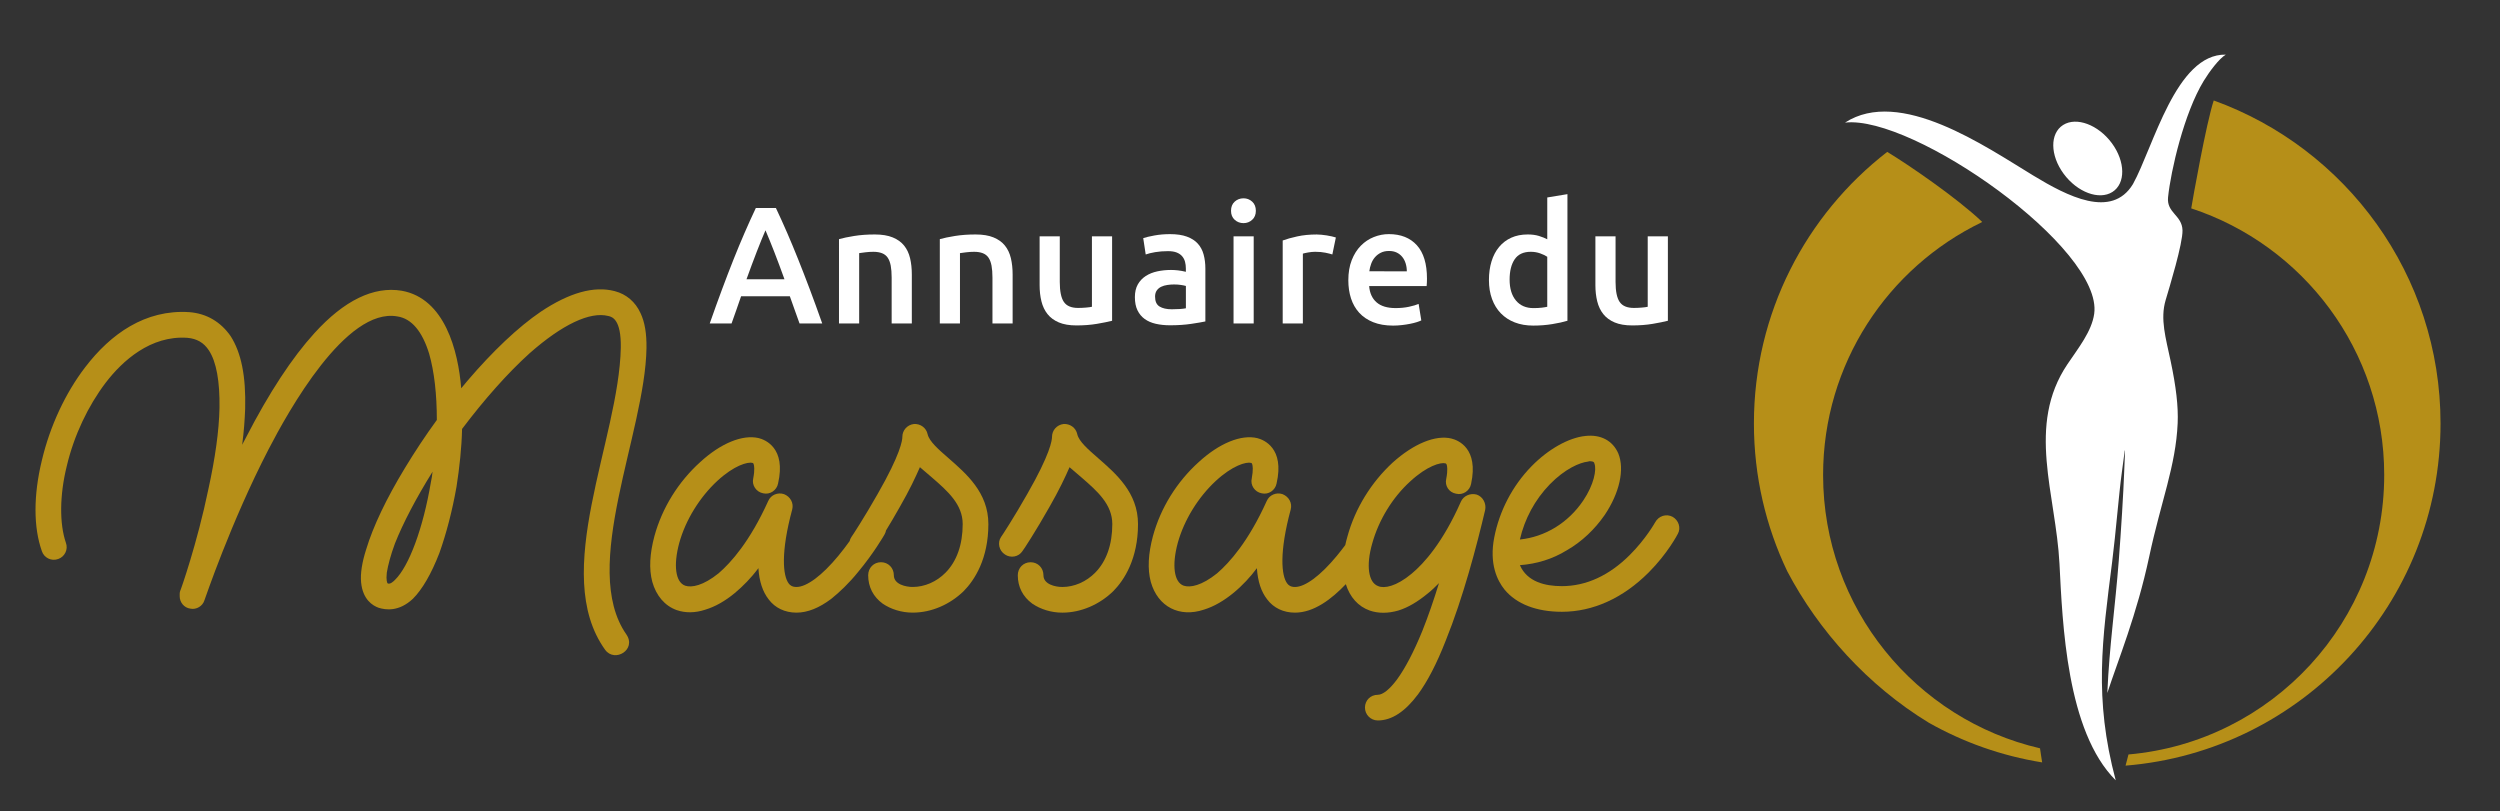
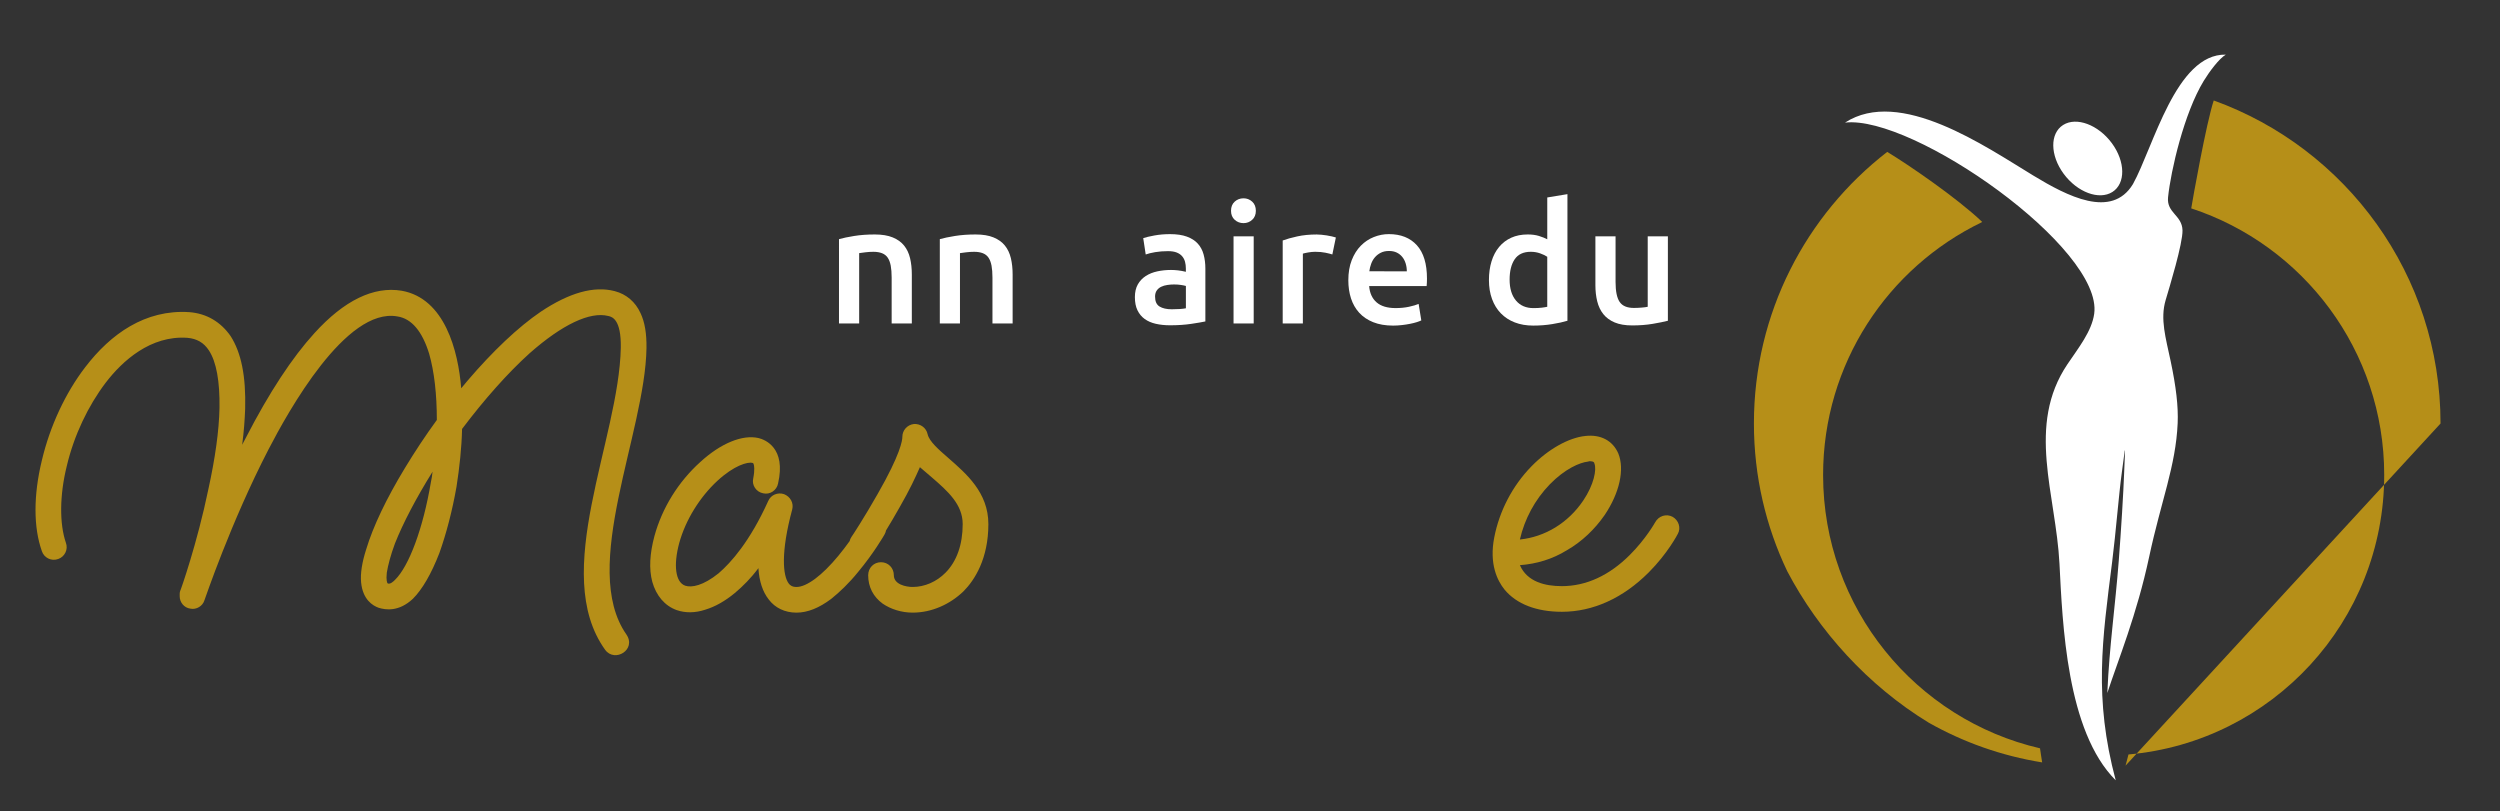
<svg xmlns="http://www.w3.org/2000/svg" version="1.1" id="Calque_1" x="0px" y="0px" width="208.844px" height="67.75px" viewBox="0 0 208.844 67.75" enable-background="new 0 0 208.844 67.75" xml:space="preserve">
  <rect x="0" y="0" width="208.844" height="67.75" fill="#333333" stroke="none" />
  <g>
    <path fill="#B68F18" d="M53.503,26.147c-0.428-0.93-1.178-1.573-2.143-1.824c-1.752-0.464-3.826,0.143-6.184,1.716   c-1.893,1.287-4.003,3.289-6.111,5.753l-0.536,0.645c-0.256-3.146-1.372-7.503-4.968-8.149c-2.359-0.394-4.825,0.822-7.291,3.538   c-1.858,2.038-3.789,4.969-5.719,8.721l-0.321,0.608c0.144-1.072,0.215-2.073,0.25-3.003c0.071-2.715-0.322-4.682-1.216-6.076   c-0.822-1.179-2.001-1.894-3.467-2.001c-3.656-0.233-6.552,1.812-8.685,4.61c-1.644,2.145-2.931,4.896-3.61,7.756   c-0.714,2.931-0.714,5.611,0,7.613c0.179,0.536,0.787,0.856,1.359,0.644c0.535-0.18,0.857-0.788,0.643-1.359   c-0.536-1.572-0.536-3.932,0.072-6.397c0.606-2.572,1.786-5.039,3.252-6.969c1.393-1.822,3.752-3.967,6.827-3.752   c0.786,0.071,1.357,0.393,1.786,1.037c0.644,0.964,0.93,2.644,0.895,4.824c-0.037,1.896-0.358,4.183-0.93,6.791   c-0.929,4.503-2.322,8.472-2.359,8.507c-0.044,0.131-0.036,0.289-0.036,0.429c0,0.5,0.358,0.965,0.894,1.036   c0.5,0.106,1.036-0.215,1.179-0.716c0.036-0.071,2.18-6.469,5.362-12.616c1.62-3.116,6.446-11.863,10.757-11.078   c1.18,0.178,2.074,1.25,2.645,3.109c0.43,1.5,0.644,3.395,0.644,5.539c-0.964,1.322-1.858,2.68-2.681,4.039   c-1.537,2.536-2.645,4.86-3.216,6.753c-0.357,1.109-0.5,2.038-0.429,2.789c0.144,1.43,0.965,1.931,1.465,2.109   c0.572,0.178,1.68,0.355,2.86-0.751c0.786-0.786,1.536-2.073,2.215-3.825c0.572-1.607,1.073-3.503,1.43-5.538   c0.25-1.608,0.429-3.254,0.464-4.826c1.858-2.466,3.825-4.682,5.647-6.326c2.716-2.394,5.039-3.502,6.576-3.108   c0.322,0.071,1.074,0.286,1.037,2.645c-0.145,7.672-5.915,18.829-1.309,25.238c0.797,1.105,2.656-0.015,1.768-1.291   c-3.89-5.59,1.58-16.828,1.686-23.911C54.023,27.862,53.863,26.897,53.503,26.147z M35.992,40.3   c-0.644,3.825-1.823,7.005-3.002,8.148c-0.107,0.107-0.394,0.395-0.609,0.287c-0.034-0.035-0.142-0.251-0.069-0.895   c0.106-0.643,0.321-1.465,0.678-2.43c0.679-1.716,1.786-3.825,3.145-6.004C36.099,39.693,36.062,40.015,35.992,40.3z" />
    <path fill="#B68F18" d="M139.728,43.175c-0.535-0.286-1.178-0.071-1.465,0.465c0,0-0.752,1.357-2.109,2.716   c-1.715,1.716-3.645,2.609-5.682,2.609c-1.395,0-2.896-0.357-3.504-1.752c1.395-0.106,2.717-0.5,3.932-1.251   c1.252-0.715,2.324-1.751,3.145-2.931c1.254-1.858,1.682-3.825,1.146-5.146c-0.465-1.074-1.467-1.609-2.754-1.465   c-1.393,0.142-3.109,1.107-4.502,2.536c-1.609,1.645-2.682,3.753-3.109,5.933c-0.432,2.217,0.25,3.609,0.857,4.361   c1,1.216,2.68,1.857,4.789,1.857c2.609,0,5.111-1.143,7.256-3.287c1.57-1.572,2.393-3.146,2.43-3.218   C140.445,44.104,140.228,43.461,139.728,43.175z M129.47,40.457c1.252-1.286,2.502-1.823,3.182-1.895   c0.072-0.033,0.145-0.033,0.178-0.033c0.287,0,0.359,0.104,0.359,0.179c0.213,0.498-0.037,1.786-0.93,3.108   c-1.252,1.858-3.182,3.037-5.291,3.253C127.361,43.354,128.22,41.744,129.47,40.457z" />
-     <path fill="#B68F18" d="M123.355,41.315c-0.537-0.143-1.109,0.108-1.322,0.608c-1.502,3.396-3.076,5.145-4.111,6.004   c-1.287,1.072-2.287,1.251-2.787,1.037c-0.822-0.286-1.037-1.716-0.5-3.574c0.535-1.93,1.68-3.824,3.18-5.183   c1.395-1.287,2.539-1.607,2.932-1.5c0.033,0,0.07,0.035,0.105,0.105c0.037,0.107,0.109,0.43-0.035,1.181   c-0.143,0.571,0.215,1.145,0.822,1.25c0.572,0.144,1.145-0.249,1.252-0.821c0.643-2.967-1.072-3.646-1.645-3.788   c-1.322-0.321-3.145,0.429-4.896,1.999c-1.787,1.646-3.146,3.825-3.789,6.185c-0.07,0.245-0.133,0.483-0.182,0.718   c-0.215,0.287-0.447,0.588-0.697,0.891c-1.357,1.645-2.643,2.608-3.504,2.608c-0.355,0-0.535-0.141-0.641-0.285   c-0.502-0.644-0.68-2.609,0.285-6.184c0.143-0.536-0.143-1.071-0.68-1.286c-0.535-0.178-1.107,0.071-1.322,0.572   c-1.535,3.395-3.109,5.146-4.145,6.04c-1.287,1.036-2.252,1.214-2.789,1.036c-0.82-0.285-1-1.716-0.5-3.572   c0.537-1.933,1.715-3.825,3.18-5.184c1.395-1.288,2.539-1.61,2.932-1.502c0.072,0,0.072,0.037,0.107,0.107   c0.035,0.106,0.105,0.428-0.035,1.181c-0.143,0.571,0.25,1.144,0.822,1.25c0.572,0.143,1.143-0.251,1.25-0.823   c0.68-2.966-1.072-3.645-1.609-3.785c-1.357-0.324-3.18,0.427-4.895,2c-1.824,1.644-3.182,3.823-3.824,6.183   c-0.393,1.466-0.465,2.751-0.18,3.824c0.59,2.095,2.404,2.999,4.432,2.322c1.727-0.524,3.375-2.035,4.432-3.467   c0.072,1.108,0.357,1.967,0.859,2.609c0.535,0.715,1.357,1.107,2.32,1.107c1.598,0,3.078-1.15,4.25-2.38   c0.342,1.096,1.037,1.86,1.99,2.203c0.717,0.249,1.539,0.249,2.396,0c0.82-0.252,1.643-0.752,2.465-1.431   c0.322-0.25,0.607-0.537,0.93-0.857c-0.428,1.393-0.893,2.751-1.393,4.001c-0.715,1.752-1.432,3.112-2.109,4.041   c-0.607,0.82-1.182,1.285-1.607,1.285c-0.609,0-1.074,0.465-1.074,1.072c0,0.572,0.465,1.072,1.074,1.072   c1.178,0,2.285-0.749,3.357-2.18c0.787-1.073,1.572-2.574,2.322-4.503c1.432-3.538,2.576-7.863,3.289-10.901   C124.175,42.067,123.89,41.495,123.355,41.315z" />
-     <path fill="#B68F18" d="M91.743,38.278c-0.822-0.715-1.609-1.395-1.75-2.002c-0.107-0.536-0.607-0.893-1.145-0.856   c-0.572,0.07-0.965,0.535-0.965,1.071c0,0.286-0.145,1.43-2.074,4.789c-1.072,1.895-2.145,3.538-2.18,3.573   c-0.32,0.466-0.18,1.145,0.322,1.467c0.465,0.321,1.145,0.214,1.465-0.287c0.072-0.071,1.143-1.716,2.252-3.681   c0.82-1.43,1.322-2.502,1.68-3.323l1,0.858c1.322,1.142,2.572,2.25,2.572,3.894c0,1.717-0.5,3.116-1.428,4.057   c-0.752,0.764-1.752,1.197-2.752,1.197c-0.572,0-1.572-0.215-1.572-0.977c0-0.618-0.465-1.09-1.072-1.09s-1.072,0.472-1.072,1.09   c0,0.977,0.428,1.8,1.215,2.372c0.678,0.463,1.572,0.749,2.502,0.749c1.572,0,3.109-0.678,4.252-1.787   c0.93-0.935,2.074-2.716,2.074-5.611C95.068,41.139,93.208,39.565,91.743,38.278z" />
    <path fill="#B68F18" d="M79.243,38.278c-0.824-0.715-1.609-1.395-1.752-2.002c-0.107-0.536-0.607-0.893-1.145-0.856   c-0.57,0.07-0.965,0.535-0.965,1.071c0,0.286-0.143,1.43-2.072,4.789c-1.072,1.895-2.145,3.538-2.18,3.573   c-0.074,0.107-0.123,0.225-0.15,0.347c-0.273,0.383-0.592,0.804-0.941,1.227c-1.357,1.645-2.645,2.608-3.502,2.608   c-0.357,0-0.535-0.141-0.643-0.285c-0.5-0.644-0.68-2.609,0.285-6.184c0.143-0.536-0.143-1.071-0.68-1.286   c-0.537-0.178-1.109,0.071-1.322,0.572c-1.537,3.395-3.109,5.146-4.146,6.04c-1.287,1.036-2.252,1.214-2.787,1.036   c-0.822-0.285-1-1.716-0.5-3.572c0.537-1.933,1.715-3.825,3.18-5.184c1.395-1.288,2.539-1.61,2.932-1.502   c0.07,0,0.07,0.037,0.105,0.107c0.037,0.106,0.109,0.428-0.035,1.181c-0.143,0.571,0.252,1.144,0.824,1.25   c0.572,0.143,1.143-0.251,1.25-0.823c0.678-2.966-1.072-3.645-1.607-3.785c-1.359-0.324-3.182,0.427-4.896,2   c-1.824,1.644-3.182,3.823-3.826,6.183c-0.393,1.466-0.465,2.751-0.178,3.824c0.322,1.143,1.035,2,2.035,2.358   c0.717,0.249,1.539,0.249,2.396-0.036c0.822-0.25,1.645-0.714,2.467-1.393c0.68-0.572,1.357-1.252,1.965-2.074   c0.07,1.108,0.357,1.967,0.857,2.609c0.537,0.715,1.359,1.107,2.324,1.107c0.93,0,1.893-0.393,2.895-1.144   c0.715-0.572,1.5-1.321,2.252-2.251c1.285-1.536,2.18-3.073,2.215-3.145c0.059-0.105,0.1-0.216,0.119-0.327   c0.35-0.57,0.746-1.244,1.15-1.961c0.822-1.43,1.322-2.502,1.68-3.323l1.002,0.858c1.322,1.142,2.572,2.25,2.572,3.894   c0,1.717-0.5,3.116-1.43,4.057c-0.75,0.764-1.752,1.197-2.75,1.197c-0.572,0-1.572-0.215-1.572-0.977   c0-0.618-0.467-1.09-1.074-1.09c-0.605,0-1.07,0.472-1.07,1.09c0,0.977,0.428,1.8,1.213,2.372c0.682,0.463,1.572,0.749,2.504,0.749   c1.57,0,3.107-0.678,4.252-1.787c0.93-0.935,2.072-2.716,2.072-5.611C82.566,41.139,80.708,39.565,79.243,38.278z" />
  </g>
  <path fill="#B68F18" d="M157.654,12.689c1.719,1.036,5.836,3.848,7.932,5.849l-0.05,0.035c-7.835,3.791-13.239,11.819-13.239,21.105  c0,11.118,7.738,20.427,18.121,22.835c0.057,0.35,0.128,0.908,0.178,1.176c-3.398-0.547-6.598-1.689-9.484-3.324  c-5.053-3.08-9.193-7.66-11.813-12.651c-1.782-3.737-2.781-7.919-2.781-12.334C146.516,26.147,150.878,17.935,157.654,12.689  L157.654,12.689z" />
  <path fill-rule="evenodd" clip-rule="evenodd" fill="#FFFFFF" d="M185.941,4.564c-0.556,0.317-1.38,1.428-1.85,2.198  c-1.637,2.687-2.75,7.5-2.977,9.717c-0.133,1.311,1.172,1.488,1.207,2.76c0.029,1.095-1.087,4.749-1.41,5.836  c-0.467,1.578,0.008,3.145,0.421,5.096c0.451,2.131,0.646,3.785,0.585,5.176c-0.152,3.573-1.39,6.526-2.379,11.159  c-1.035,4.852-2.588,8.603-3.498,11.384c0.176-3.976,0.662-7.229,0.957-11.055c0.194-2.503,0.389-5.688,0.453-7.437  c0.092-2.37,0.145-2.45-0.191,0.015c-0.271,1.978-0.498,5.017-0.815,7.526c-0.823,6.515-1.547,11.347,0.298,18.246  c-4.114-4.097-4.442-13.122-4.698-18.09c-0.302-5.834-2.782-11.544,0.665-16.669c0.909-1.351,2.027-2.741,2.235-4.209  c0.772-5.459-15.122-16.625-20.815-15.975c4.585-2.975,11.717,1.99,15.737,4.428c2.814,1.706,6.53,3.649,8.314,0.711  C179.887,12.305,181.77,4.47,185.941,4.564L185.941,4.564L185.941,4.564z M172.347,10.442c-1.113,0.705-1.093,2.528,0.045,4.074  c1.137,1.545,2.961,2.226,4.073,1.521s1.093-2.528-0.044-4.074C175.283,10.419,173.46,9.737,172.347,10.442L172.347,10.442  L172.347,10.442z" />
-   <path fill="#B68F18" d="M177.564,63.959l0.244-0.933c11.974-1.05,21.363-11.1,21.363-23.349c0-10.387-6.76-19.195-16.121-22.27  c0.118-0.733,1.254-7.125,1.881-9.014c11.047,3.985,18.945,14.562,18.945,26.985C203.876,50.422,192.295,62.759,177.564,63.959  L177.564,63.959z" />
+   <path fill="#B68F18" d="M177.564,63.959l0.244-0.933c11.974-1.05,21.363-11.1,21.363-23.349c0-10.387-6.76-19.195-16.121-22.27  c0.118-0.733,1.254-7.125,1.881-9.014c11.047,3.985,18.945,14.562,18.945,26.985L177.564,63.959z" />
  <g>
-     <path fill="#FFFFFF" d="M66.791,27.019c-0.13-0.38-0.265-0.756-0.404-1.127s-0.274-0.751-0.405-1.141h-4.073   c-0.131,0.39-0.264,0.772-0.398,1.148c-0.135,0.376-0.268,0.75-0.397,1.121h-1.823c0.361-1.03,0.704-1.981,1.029-2.853   c0.324-0.872,0.642-1.698,0.952-2.478s0.618-1.521,0.925-2.227c0.306-0.705,0.621-1.401,0.945-2.087h1.675   c0.324,0.687,0.64,1.382,0.946,2.087c0.306,0.706,0.614,1.448,0.925,2.227c0.312,0.779,0.632,1.605,0.961,2.478   s0.675,1.823,1.037,2.853H66.791z M63.946,19.239c-0.214,0.492-0.458,1.09-0.731,1.795c-0.273,0.706-0.559,1.471-0.855,2.296h3.173   c-0.297-0.826-0.584-1.596-0.862-2.31S64.149,19.712,63.946,19.239z" />
    <path fill="#FFFFFF" d="M70.089,19.977c0.325-0.093,0.747-0.181,1.267-0.265s1.095-0.125,1.727-0.125   c0.594,0,1.09,0.081,1.489,0.244c0.398,0.162,0.717,0.39,0.953,0.682c0.236,0.292,0.403,0.645,0.501,1.058   c0.098,0.413,0.146,0.865,0.146,1.357v4.092h-1.685v-3.828c0-0.39-0.025-0.721-0.076-0.995c-0.052-0.273-0.135-0.496-0.251-0.668   c-0.116-0.171-0.273-0.297-0.473-0.375c-0.2-0.079-0.443-0.119-0.731-0.119c-0.213,0-0.436,0.014-0.668,0.042   c-0.231,0.028-0.403,0.051-0.515,0.069v5.874h-1.685V19.977z" />
    <path fill="#FFFFFF" d="M78.51,19.977c0.325-0.093,0.747-0.181,1.267-0.265s1.095-0.125,1.727-0.125   c0.594,0,1.09,0.081,1.489,0.244c0.398,0.162,0.717,0.39,0.953,0.682c0.236,0.292,0.403,0.645,0.501,1.058   c0.098,0.413,0.146,0.865,0.146,1.357v4.092h-1.685v-3.828c0-0.39-0.025-0.721-0.076-0.995c-0.052-0.273-0.135-0.496-0.251-0.668   c-0.116-0.171-0.273-0.297-0.473-0.375c-0.2-0.079-0.443-0.119-0.731-0.119c-0.213,0-0.436,0.014-0.668,0.042   c-0.231,0.028-0.403,0.051-0.515,0.069v5.874H78.51V19.977z" />
-     <path fill="#FFFFFF" d="M92.902,26.796c-0.325,0.083-0.747,0.169-1.267,0.257c-0.521,0.088-1.091,0.132-1.712,0.132   c-0.585,0-1.074-0.083-1.469-0.25s-0.71-0.399-0.946-0.696S87.102,25.588,87,25.175c-0.103-0.413-0.153-0.865-0.153-1.357V19.74   h1.684v3.813c0,0.78,0.114,1.336,0.342,1.67c0.227,0.334,0.623,0.501,1.189,0.501c0.204,0,0.42-0.009,0.647-0.028   s0.396-0.042,0.508-0.069V19.74h1.685V26.796z" />
    <path fill="#FFFFFF" d="M97.744,19.559c0.557,0,1.025,0.069,1.406,0.208c0.38,0.139,0.684,0.334,0.911,0.585   c0.228,0.25,0.39,0.554,0.487,0.912c0.098,0.357,0.146,0.749,0.146,1.176v4.412c-0.26,0.056-0.652,0.123-1.177,0.202   s-1.115,0.119-1.774,0.119c-0.436,0-0.835-0.042-1.196-0.125c-0.362-0.083-0.671-0.218-0.926-0.404   c-0.256-0.186-0.455-0.426-0.599-0.724c-0.144-0.297-0.216-0.663-0.216-1.1c0-0.417,0.081-0.77,0.243-1.058   c0.163-0.288,0.383-0.522,0.661-0.703c0.279-0.181,0.602-0.311,0.968-0.39c0.366-0.079,0.749-0.118,1.148-0.118   c0.186,0,0.38,0.012,0.584,0.035c0.204,0.023,0.423,0.063,0.654,0.119v-0.278c0-0.195-0.023-0.38-0.069-0.557   c-0.047-0.176-0.128-0.332-0.243-0.466c-0.116-0.135-0.27-0.239-0.46-0.313c-0.19-0.074-0.429-0.111-0.717-0.111   c-0.39,0-0.747,0.028-1.071,0.083c-0.325,0.056-0.59,0.121-0.794,0.195l-0.208-1.364c0.213-0.074,0.523-0.148,0.933-0.223   C96.845,19.596,97.281,19.559,97.744,19.559z M97.884,25.836c0.52,0,0.914-0.028,1.183-0.083v-1.865   c-0.093-0.028-0.228-0.056-0.403-0.083c-0.177-0.028-0.371-0.042-0.585-0.042c-0.186,0-0.373,0.014-0.563,0.042   S97.154,23.883,97,23.957s-0.276,0.179-0.369,0.313c-0.093,0.135-0.139,0.304-0.139,0.508c0,0.399,0.125,0.675,0.375,0.828   C97.118,25.759,97.457,25.836,97.884,25.836z" />
    <path fill="#FFFFFF" d="M104.911,17.61c0,0.315-0.102,0.566-0.306,0.751c-0.204,0.186-0.445,0.279-0.724,0.279   c-0.288,0-0.534-0.093-0.738-0.279c-0.204-0.185-0.306-0.436-0.306-0.751c0-0.325,0.102-0.58,0.306-0.765s0.45-0.279,0.738-0.279   c0.278,0,0.52,0.093,0.724,0.279S104.911,17.286,104.911,17.61z M104.731,27.019h-1.684V19.74h1.684V27.019z" />
    <path fill="#FFFFFF" d="M111.301,21.257c-0.14-0.046-0.332-0.095-0.578-0.146c-0.246-0.051-0.531-0.077-0.855-0.077   c-0.187,0-0.383,0.019-0.592,0.056c-0.209,0.037-0.355,0.07-0.438,0.098v5.832h-1.685v-6.931c0.325-0.121,0.731-0.234,1.218-0.341   c0.487-0.107,1.028-0.16,1.622-0.16c0.111,0,0.241,0.007,0.39,0.021c0.148,0.014,0.297,0.032,0.445,0.056   c0.148,0.023,0.292,0.051,0.432,0.083c0.139,0.032,0.25,0.063,0.334,0.09L111.301,21.257z" />
    <path fill="#FFFFFF" d="M112.636,23.414c0-0.64,0.095-1.201,0.285-1.684c0.19-0.482,0.443-0.884,0.759-1.204   c0.315-0.32,0.677-0.562,1.086-0.724c0.408-0.163,0.825-0.244,1.252-0.244c1.002,0,1.784,0.311,2.346,0.933   s0.842,1.549,0.842,2.783c0,0.093-0.002,0.197-0.007,0.313s-0.012,0.22-0.021,0.313h-4.802c0.046,0.584,0.252,1.037,0.619,1.357   c0.366,0.32,0.897,0.48,1.594,0.48c0.408,0,0.781-0.037,1.12-0.111s0.605-0.153,0.8-0.237l0.223,1.378   c-0.093,0.046-0.22,0.095-0.382,0.146c-0.163,0.051-0.349,0.098-0.558,0.139c-0.208,0.042-0.434,0.077-0.675,0.104   S116.63,27.2,116.38,27.2c-0.641,0-1.197-0.096-1.67-0.286c-0.474-0.19-0.863-0.455-1.17-0.793   c-0.306-0.338-0.533-0.737-0.682-1.197C112.71,24.465,112.636,23.962,112.636,23.414z M117.522,22.663   c0-0.232-0.033-0.452-0.098-0.661c-0.065-0.208-0.16-0.39-0.285-0.542c-0.126-0.153-0.278-0.274-0.46-0.362   c-0.181-0.088-0.396-0.132-0.646-0.132c-0.261,0-0.487,0.048-0.683,0.146c-0.194,0.098-0.359,0.225-0.494,0.383   s-0.238,0.339-0.313,0.543c-0.075,0.204-0.126,0.413-0.153,0.626H117.522z" />
    <path fill="#FFFFFF" d="M130.939,26.796c-0.334,0.102-0.754,0.195-1.26,0.278s-1.037,0.125-1.594,0.125   c-0.575,0-1.09-0.088-1.545-0.265c-0.454-0.176-0.842-0.429-1.162-0.758c-0.32-0.33-0.566-0.729-0.737-1.197   c-0.172-0.468-0.258-0.995-0.258-1.58c0-0.575,0.072-1.097,0.216-1.566c0.144-0.468,0.354-0.87,0.633-1.204   c0.279-0.334,0.617-0.592,1.017-0.772c0.398-0.181,0.858-0.271,1.378-0.271c0.353,0,0.663,0.042,0.933,0.125   c0.269,0.083,0.501,0.177,0.695,0.278v-3.493l1.685-0.278V26.796z M126.109,23.358c0,0.743,0.177,1.325,0.529,1.747   s0.84,0.633,1.461,0.633c0.27,0,0.499-0.012,0.689-0.035c0.189-0.023,0.346-0.048,0.466-0.076v-4.176   c-0.148-0.102-0.346-0.197-0.591-0.285c-0.246-0.088-0.509-0.132-0.787-0.132c-0.612,0-1.06,0.209-1.343,0.626   S126.109,22.644,126.109,23.358z" />
    <path fill="#FFFFFF" d="M139.331,26.796c-0.325,0.083-0.747,0.169-1.267,0.257c-0.521,0.088-1.091,0.132-1.712,0.132   c-0.585,0-1.074-0.083-1.469-0.25s-0.71-0.399-0.946-0.696s-0.406-0.652-0.508-1.065c-0.103-0.413-0.153-0.865-0.153-1.357V19.74   h1.684v3.813c0,0.78,0.114,1.336,0.342,1.67c0.227,0.334,0.623,0.501,1.189,0.501c0.204,0,0.42-0.009,0.647-0.028   s0.396-0.042,0.508-0.069V19.74h1.685V26.796z" />
  </g>
</svg>